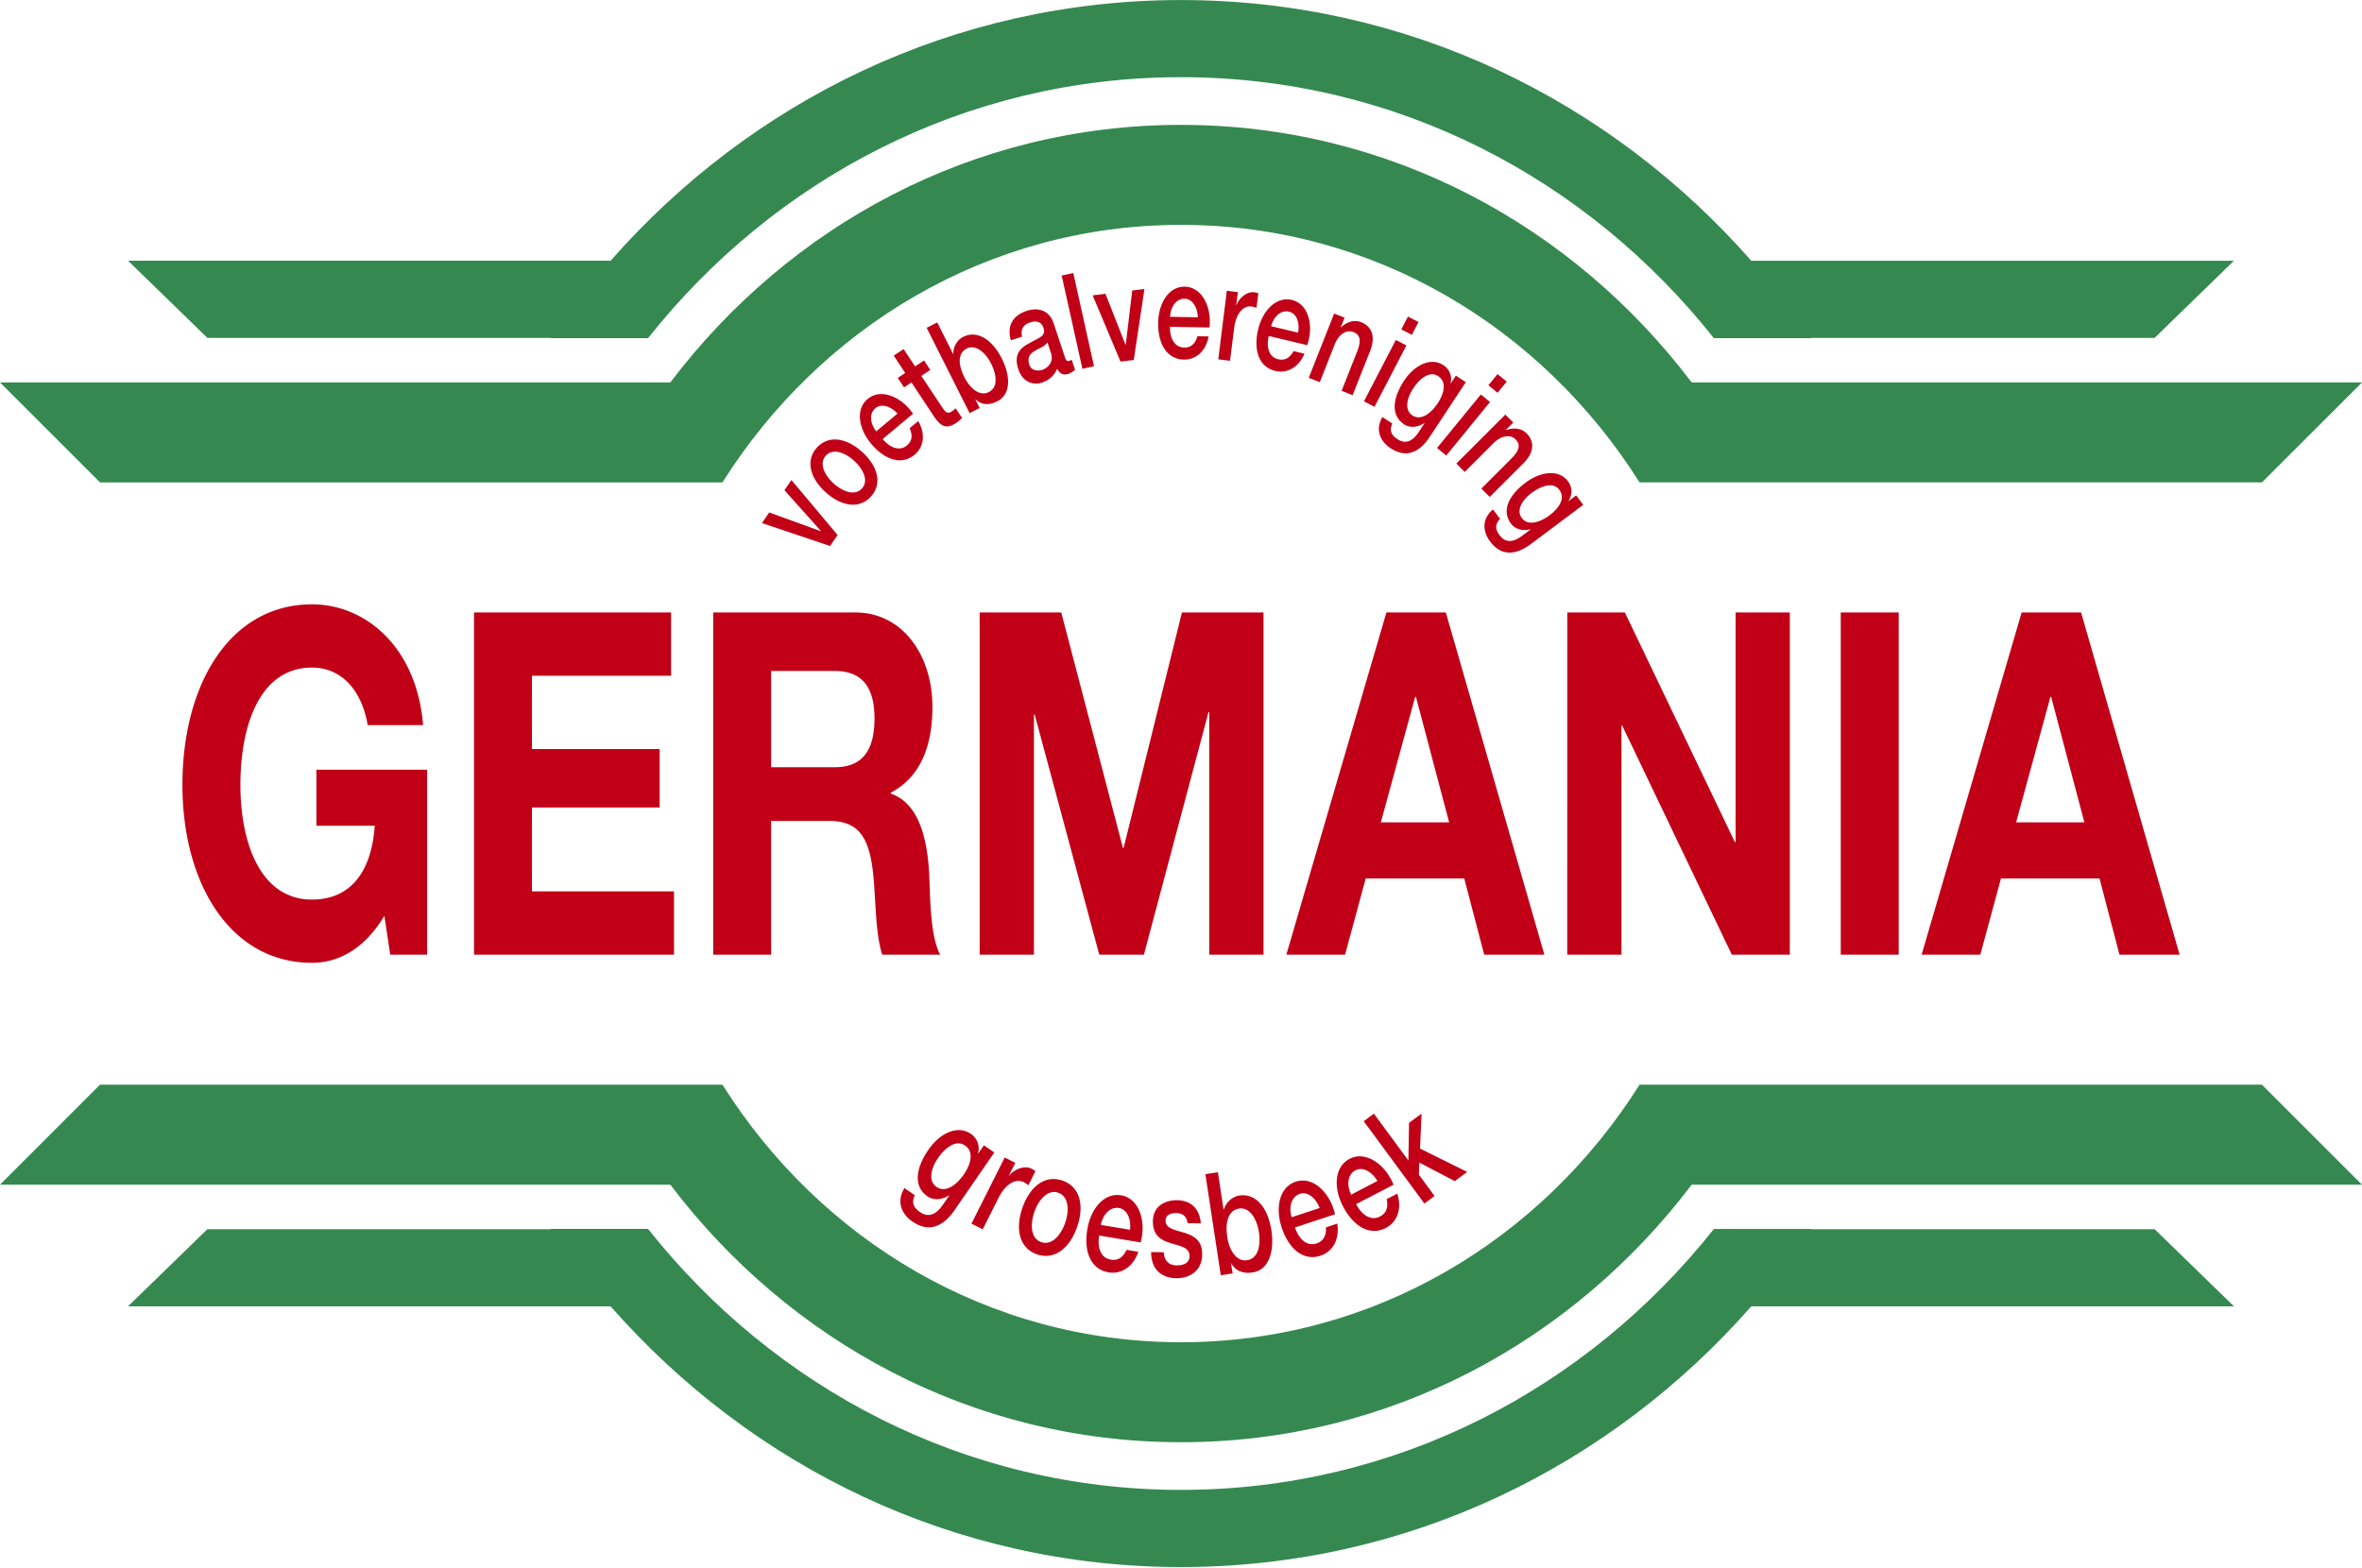
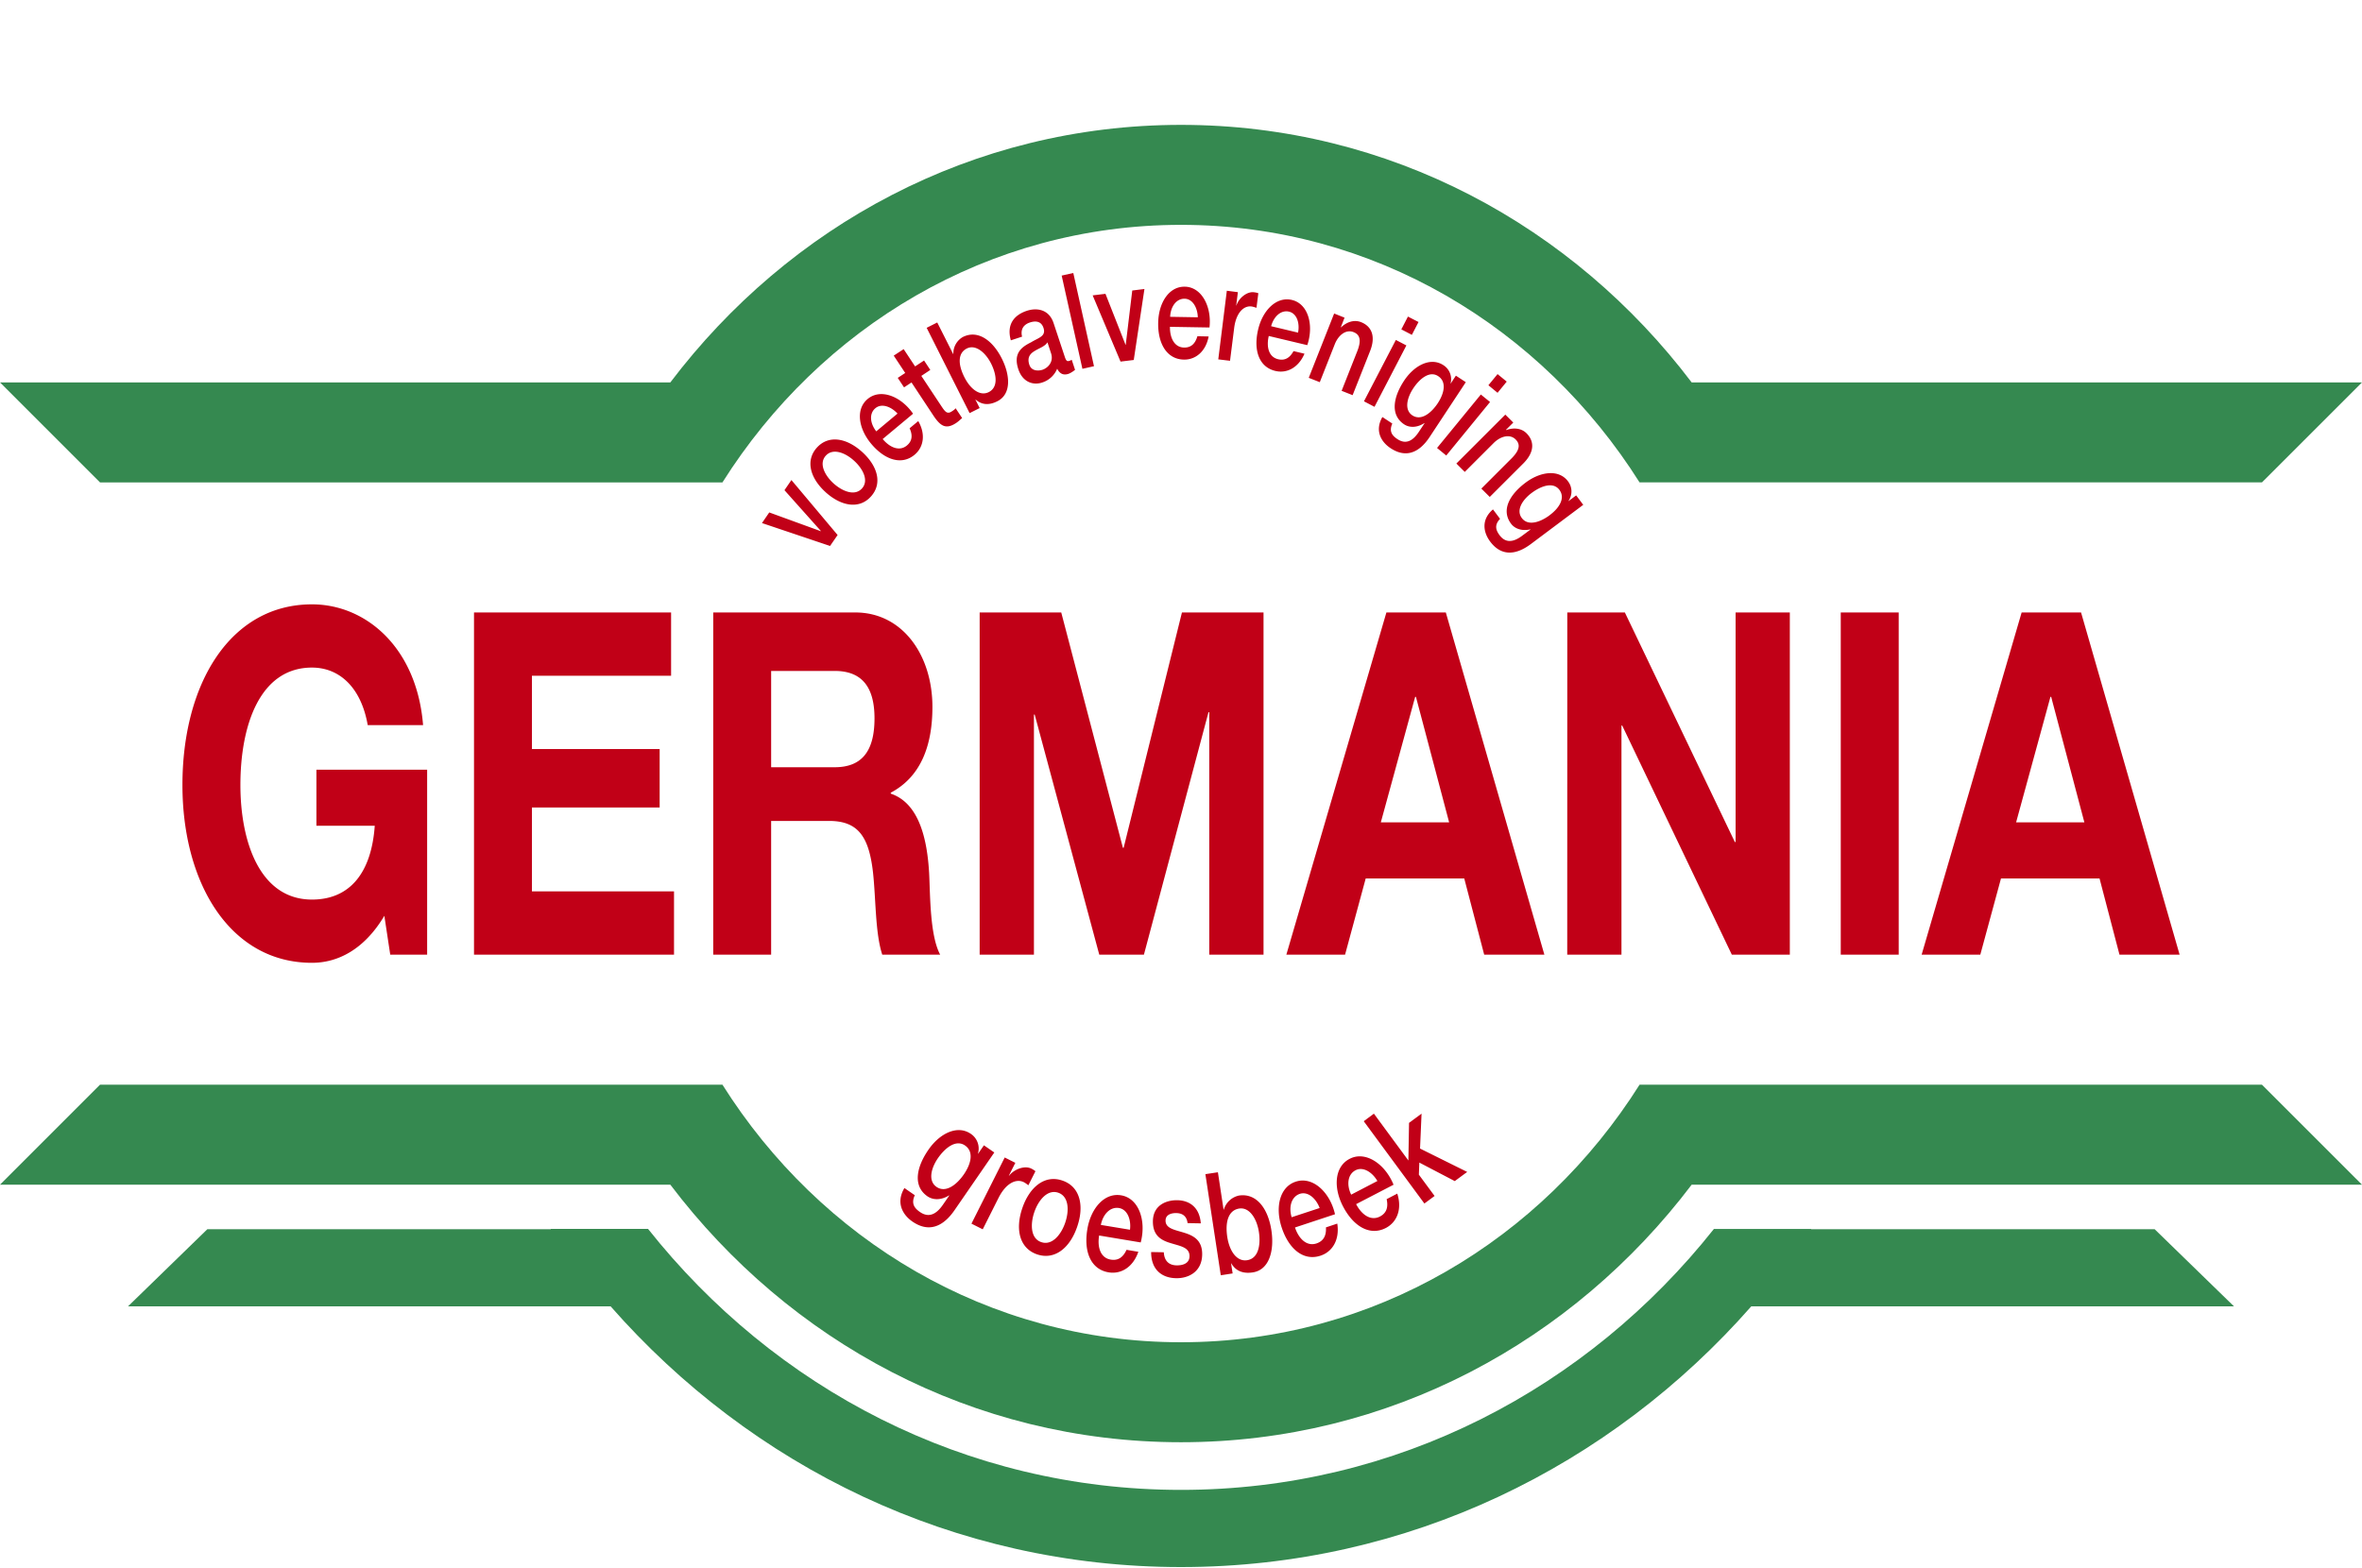
<svg xmlns="http://www.w3.org/2000/svg" width="500" height="332" fill="none">
  <path fill="#c10017" d="M81.36 193.91c-4.3 7.21-9.92 9.95-15.32 9.95-17.26 0-27.42-16.75-27.42-37.65 0-21.5 10.16-38.25 27.42-38.25 11.41 0 22.2 9.13 23.52 25.57H77.84c-1.4-8.02-6.02-12.18-11.8-12.18-11.01 0-15.15 12.18-15.15 24.86 0 12.08 4.14 24.26 15.15 24.26 7.97 0 12.58-5.59 13.29-15.63H66.98v-11.87h23.44v39.17h-7.81zm18.98-64.23h41.72v13.4H112.6v15.52h27.04v12.38H112.6v17.76h30.08v13.4h-42.34zm50.64 0h30.08c10 0 16.32 9.03 16.32 20 0 8.51-2.65 14.9-8.82 18.16v.2c6.01 2.02 7.73 9.64 8.13 16.94.23 4.57.15 13.1 2.33 17.15h-12.26c-1.49-4.57-1.33-11.56-1.95-17.35-.86-7.61-3.13-10.96-9.3-10.96h-12.27v28.31h-12.26zm12.26 32.77h13.44c5.47 0 8.44-3.04 8.44-10.35 0-7-2.97-10.04-8.44-10.04h-13.44zm44.14-32.77h17.27l13.05 49.82h.16l12.34-49.82h17.27v72.45h-11.49V150.8h-.16l-13.67 51.34h-9.45l-13.67-50.84h-.16v50.84h-11.49zm86.1 0h12.58l20.86 72.45h-12.74L309.96 186H289.1l-4.37 16.14H272.3zm-1.18 44.44h14.46l-7.03-26.58h-.16zm39.47-44.44h12.19l23.28 48.6h.16v-48.6h11.48v72.45H366.6l-23.2-48.5h-.16v48.5h-11.48zm57.89 0h12.27v72.45h-12.27zm38.29 0h12.58l20.86 72.45h-12.73L444.44 186h-20.86l-4.38 16.14h-12.42zm-1.17 44.44h14.45l-7.03-26.58h-.15zM161.3 110.75l1.54-2.25 10.9 3.97.03-.04-7.71-8.64 1.47-2.15 9.78 11.64-1.6 2.32zm13.47-6.54c-3.31-3-4.3-6.72-1.85-9.43s6.25-2.1 9.57.9c3.34 3.02 4.33 6.74 1.87 9.45-2.45 2.72-6.25 2.1-9.6-.92m6.03-6.66c-1.86-1.7-4.48-2.73-5.99-1.06-1.5 1.66-.22 4.17 1.65 5.86 1.89 1.71 4.5 2.74 6.01 1.08s.22-4.17-1.67-5.88m6.06-4.59c1.47 1.76 3.51 2.7 5.12 1.37 1.12-.93 1.27-2.13.58-3.65l1.83-1.52c1.62 2.8 1.13 5.54-.78 7.13-2.74 2.28-6.33 1.1-9.21-2.36-2.66-3.2-3.32-7.3-.71-9.46 2.76-2.3 7.11-.51 9.6 3.13zm3.14-5.39c-1.37-1.5-3.38-2.23-4.68-1.14-1.34 1.1-1.17 3.17.18 4.9zm.05-7.56 1.58-1.04-2.43-3.67 2.1-1.38 2.42 3.66 1.9-1.25 1.32 2-1.9 1.26 4.32 6.52c.74 1.1 1.18 1.63 2.12 1 .3-.19.6-.38.82-.67l1.38 2.08c-.43.35-.8.73-1.27 1.04-2.18 1.44-3.3.62-4.69-1.38l-4.76-7.2-1.58 1.04zm6.12-10.6 2.24-1.13 3.37 6.68.04-.02a4 4 0 0 1 2-3.58c3.2-1.61 6.34.74 8.26 4.56 1.77 3.52 2.06 7.53-.95 9.04-1.37.7-3.07 1-4.6-.37l-.04.01.9 1.8-2.13 1.07zm8.5 4.38c-1.89.95-1.92 3.28-.52 6.06 1.32 2.63 3.35 4.08 5.17 3.17 2.04-1.03 1.64-3.74.5-6.02-1.2-2.38-3.3-4.14-5.15-3.21m20.74 1.77c.25.76.47 1.01.9.86q.23-.05.57-.24l.7 2.12c-.3.28-.99.72-1.38.85-.97.32-1.8.11-2.4-1.08a5.1 5.1 0 0 1-3.2 2.93c-1.93.64-4.14-.12-5.03-2.84-1.15-3.47.82-4.74 2.73-5.7 1.58-.97 3.19-1.24 2.6-3.04-.53-1.58-1.9-1.46-2.87-1.14-1.34.44-2.04 1.45-1.66 3l-2.38.78c-1.01-3.63 1-5.46 3.38-6.25 2.12-.7 4.7-.33 5.67 2.6zm-3.67-3.08c-.52.86-1.69 1.21-2.65 1.8-.96.56-1.72 1.34-1.18 2.96.45 1.37 1.95 1.32 2.78 1.05 1.05-.35 2.45-1.59 1.8-3.52zm3.01-14.13 2.46-.55 4.38 19.74-2.45.55zm6.56 4.19 2.71-.33 4.25 10.8h.04l1.38-11.5 2.58-.32L240 76.22l-2.8.34zm16.36 6.66c-.03 2.3.9 4.35 3 4.39 1.45.02 2.34-.79 2.81-2.4l2.38.05c-.6 3.18-2.75 4.94-5.23 4.9-3.57-.06-5.53-3.3-5.45-7.8.07-4.16 2.24-7.7 5.64-7.64 3.58.06 5.72 4.26 5.22 8.64zm5.9-2.02c-.06-2.05-1.1-3.9-2.8-3.93-1.74-.03-2.96 1.65-3.06 3.83zm6.14-5.62 2.34.3-.35 2.8h.05c.47-1.5 2.17-2.97 3.7-2.78.57.07.7.14.93.2l-.39 3.09c-.34-.1-.7-.23-1.06-.28-1.7-.21-3.28 1.4-3.67 4.6l-.87 6.9-2.49-.3zm8.88 9.58c-.53 2.23-.06 4.44 1.98 4.92 1.42.34 2.46-.26 3.26-1.72l2.32.55c-1.28 2.98-3.75 4.23-6.17 3.65-3.47-.82-4.68-4.4-3.64-8.78.96-4.05 3.85-7.03 7.15-6.25 3.49.83 4.67 5.4 3.25 9.57zm6.2-.71c.39-2-.24-4.04-1.9-4.44-1.68-.4-3.24.98-3.8 3.08zm7.64-4.05 2.2.88-.78 2 .02.07c1.29-1.23 2.86-1.67 4.25-1.12 2.3.9 3.13 3.06 1.92 6.11l-3.7 9.35-2.33-.92 3.38-8.56c.8-2.15.52-3.33-.86-3.87-1.56-.62-3.18.57-3.97 2.57l-3.17 8.03-2.34-.92zm13.06 5.6 2.23 1.16-6.75 13-2.23-1.17zm2.56-4.95 2.24 1.15-1.41 2.72-2.23-1.16zm4.61 25.47c-2.41 3.67-5.29 4.38-8.28 2.4-1.91-1.25-3.45-3.62-1.74-6.6l2.1 1.38c-.76 1.71.02 2.6 1.09 3.3 1.69 1.12 3.18.5 4.5-1.5l1.24-1.87-.04-.03c-1.48.96-3.09 1.05-4.27.28-3.01-1.99-2.33-5.75-.03-9.25 2.17-3.28 5.64-5.07 8.34-3.28a3.5 3.5 0 0 1 1.5 3.86l.03.02 1.1-1.67 2.1 1.38zm1.7-7.12c1.38-2.1 1.92-4.53.1-5.73-1.85-1.23-3.96.57-5.3 2.6-1.33 2.02-1.92 4.54-.17 5.7 1.86 1.22 4-.5 5.37-2.57m9.12-1.85 1.95 1.59-9.27 11.33-1.95-1.6zm3.54-4.32 1.94 1.59-1.94 2.37-1.94-1.6zm1.64 8.58 1.69 1.68L318.8 91v.07c1.66-.6 3.29-.39 4.34.67 1.75 1.75 1.65 4.05-.67 6.38l-7.11 7.1-1.78-1.77 6.5-6.5c1.6-1.66 1.8-2.86.76-3.9-1.18-1.19-3.15-.75-4.67.77l-6.1 6.1-1.78-1.77zm5.4 27.41c-3.52 2.63-6.47 2.33-8.61-.54-1.38-1.84-2.01-4.58.6-6.8l1.5 2c-1.29 1.35-.85 2.46-.09 3.48 1.22 1.62 2.83 1.55 4.75.11l1.8-1.34-.03-.03c-1.72.4-3.27-.07-4.11-1.2-2.16-2.9-.25-6.2 3.1-8.7 3.16-2.36 7.03-2.86 8.97-.26a3.5 3.5 0 0 1 .09 4.14l.03.03 1.6-1.2 1.5 2zm4-6.13c2.02-1.5 3.35-3.6 2.05-5.35-1.34-1.78-3.93-.8-5.88.66-1.93 1.44-3.34 3.62-2.08 5.3 1.32 1.78 3.92.89 5.91-.6m-126 147.17c-2.67 3.87-5.75 4.57-8.9 2.4-2.01-1.38-3.59-3.94-1.7-7.1l2.2 1.52c-.84 1.81-.03 2.78 1.1 3.56 1.77 1.22 3.37.6 4.84-1.53l1.36-1.97-.04-.03c-1.6 1-3.32 1.06-4.57.21-3.17-2.19-2.35-6.19.2-9.88 2.39-3.47 6.14-5.31 8.98-3.35a3.75 3.75 0 0 1 1.5 4.17l.04.02 1.22-1.77 2.2 1.52zm1.98-7.59c1.53-2.22 2.17-4.8.25-6.12-1.95-1.34-4.25.54-5.73 2.68-1.46 2.12-2.14 4.82-.3 6.09 1.95 1.34 4.26-.45 5.78-2.65m8.65-3.58 2.25 1.13-1.37 2.71.05.02c1.02-1.35 3.25-2.23 4.72-1.5.54.28.66.41.86.54l-1.5 2.98c-.3-.22-.62-.48-.96-.65-1.64-.82-3.8.23-5.35 3.31l-3.35 6.67-2.39-1.2zm3.74 10.69c1.56-4.53 4.8-7.08 8.48-5.8 3.69 1.25 4.68 5.25 3.12 9.78-1.56 4.56-4.8 7.1-8.5 5.84-3.68-1.27-4.67-5.26-3.1-9.82m9.07 3.11c.87-2.55.79-5.56-1.48-6.34-2.27-.77-4.18 1.55-5.06 4.1-.88 2.58-.8 5.6 1.47 6.36 2.27.78 4.18-1.53 5.07-4.12m7.18 2.72c-.41 2.42.25 4.74 2.45 5.1 1.53.26 2.6-.44 3.35-2.07l2.5.42c-1.14 3.28-3.68 4.79-6.3 4.35-3.75-.62-5.3-4.35-4.5-9.11.72-4.4 3.58-7.8 7.15-7.2 3.78.63 5.36 5.41 4.15 9.98zm6.53-1.22c.27-2.16-.54-4.3-2.33-4.6-1.83-.3-3.38 1.28-3.84 3.58zm7.16 4.77c.1 2 1.27 2.75 2.7 2.77 1.01.02 2.78-.23 2.74-2.02-.04-1.82-1.99-2.06-3.93-2.67-1.96-.58-3.87-1.52-3.82-4.7.06-3.43 2.94-4.44 5.15-4.4 2.49.03 4.72 1.4 4.99 4.9l-2.8-.05c-.2-1.64-1.25-2.11-2.42-2.13-.78-.01-2.22.2-2.24 1.57-.03 1.7 1.94 1.97 3.9 2.58 1.95.6 3.9 1.55 3.85 4.64-.06 3.73-3 5.05-5.5 5-3.06-.04-5.32-1.84-5.3-5.54zm8.8-16.54 2.65-.4 1.2 7.91h.05a4.3 4.3 0 0 1 3.2-2.98c3.8-.57 6.2 2.86 6.88 7.4.63 4.16-.4 8.33-3.94 8.87-1.63.25-3.45 0-4.55-1.91h-.05l.33 2.13-2.51.39zm7.17 7.28c-2.23.34-3.03 2.7-2.54 6 .48 3.12 2.07 5.27 4.2 4.94 2.42-.36 2.9-3.26 2.5-5.96-.43-2.81-1.98-5.3-4.16-4.98m11.8 4.01c.77 2.33 2.44 4.07 4.55 3.38 1.47-.5 2.1-1.62 2-3.4l2.4-.8c.53 3.43-1.02 5.96-3.54 6.79-3.62 1.2-6.72-1.4-8.23-5.97-1.4-4.23-.46-8.57 2.98-9.7 3.64-1.2 7.27 2.29 8.31 6.9zm5.22-4.12c-.78-2.05-2.48-3.56-4.2-3-1.76.6-2.4 2.72-1.73 4.95zm7.72-.82c1.13 2.19 3.06 3.64 5.04 2.62 1.38-.72 1.8-1.94 1.42-3.68l2.25-1.17c1.06 3.3-.06 6.04-2.41 7.27-3.38 1.75-6.86-.3-9.08-4.57-2.06-3.96-1.82-8.4 1.4-10.06 3.38-1.77 7.53 1.1 9.3 5.48zm4.5-4.9c-1.1-1.89-3.03-3.1-4.63-2.27-1.65.86-1.94 3.05-.92 5.16zm-2.89-12.66 2.15-1.6 7.3 9.92.14-7.97 2.65-1.95-.32 7.39 9.98 4.95-2.63 1.94-7.5-3.92-.1 2.56 3.33 4.51-2.16 1.6z" />
-   <path fill="#358950" d="M116.6 71.55q0 .03-.03.05h20.61c26.7-33.67 67.08-55.26 112.82-55.26s86.1 21.6 112.8 55.26h20.61l-.04-.05h72.72l16.8-16.34H370.72C340.98 21.37 298.15.01 250 .01S159 21.36 129.26 55.2H27.1l16.8 16.34z" />
  <path fill="#358950" d="M358.1 80.97C333 47.84 294.15 26.44 250 26.44c-44.16 0-83 21.4-108.1 54.53H0l21.17 21.17h131.76C173.6 69.37 209.12 47.61 250 47.61s76.4 21.76 97.07 54.53h131.75L500 80.97zM116.6 260.26l-.03-.06h20.61c26.7 33.68 67.08 55.26 112.82 55.26s86.11-21.58 112.81-55.25h20.61l-.04.05h72.72l16.8 16.34H370.72c-29.75 33.84-72.58 55.2-120.73 55.2S159 310.45 129.26 276.6H27.1l16.8-16.34z" />
  <path fill="#358950" d="M358.1 250.84c-25.1 33.13-63.95 54.53-108.1 54.53-44.16 0-83-21.4-108.1-54.53H0l21.17-21.17h131.76c20.66 32.77 56.19 54.53 97.07 54.53s76.4-21.76 97.07-54.53h131.75L500 250.84z" />
</svg>